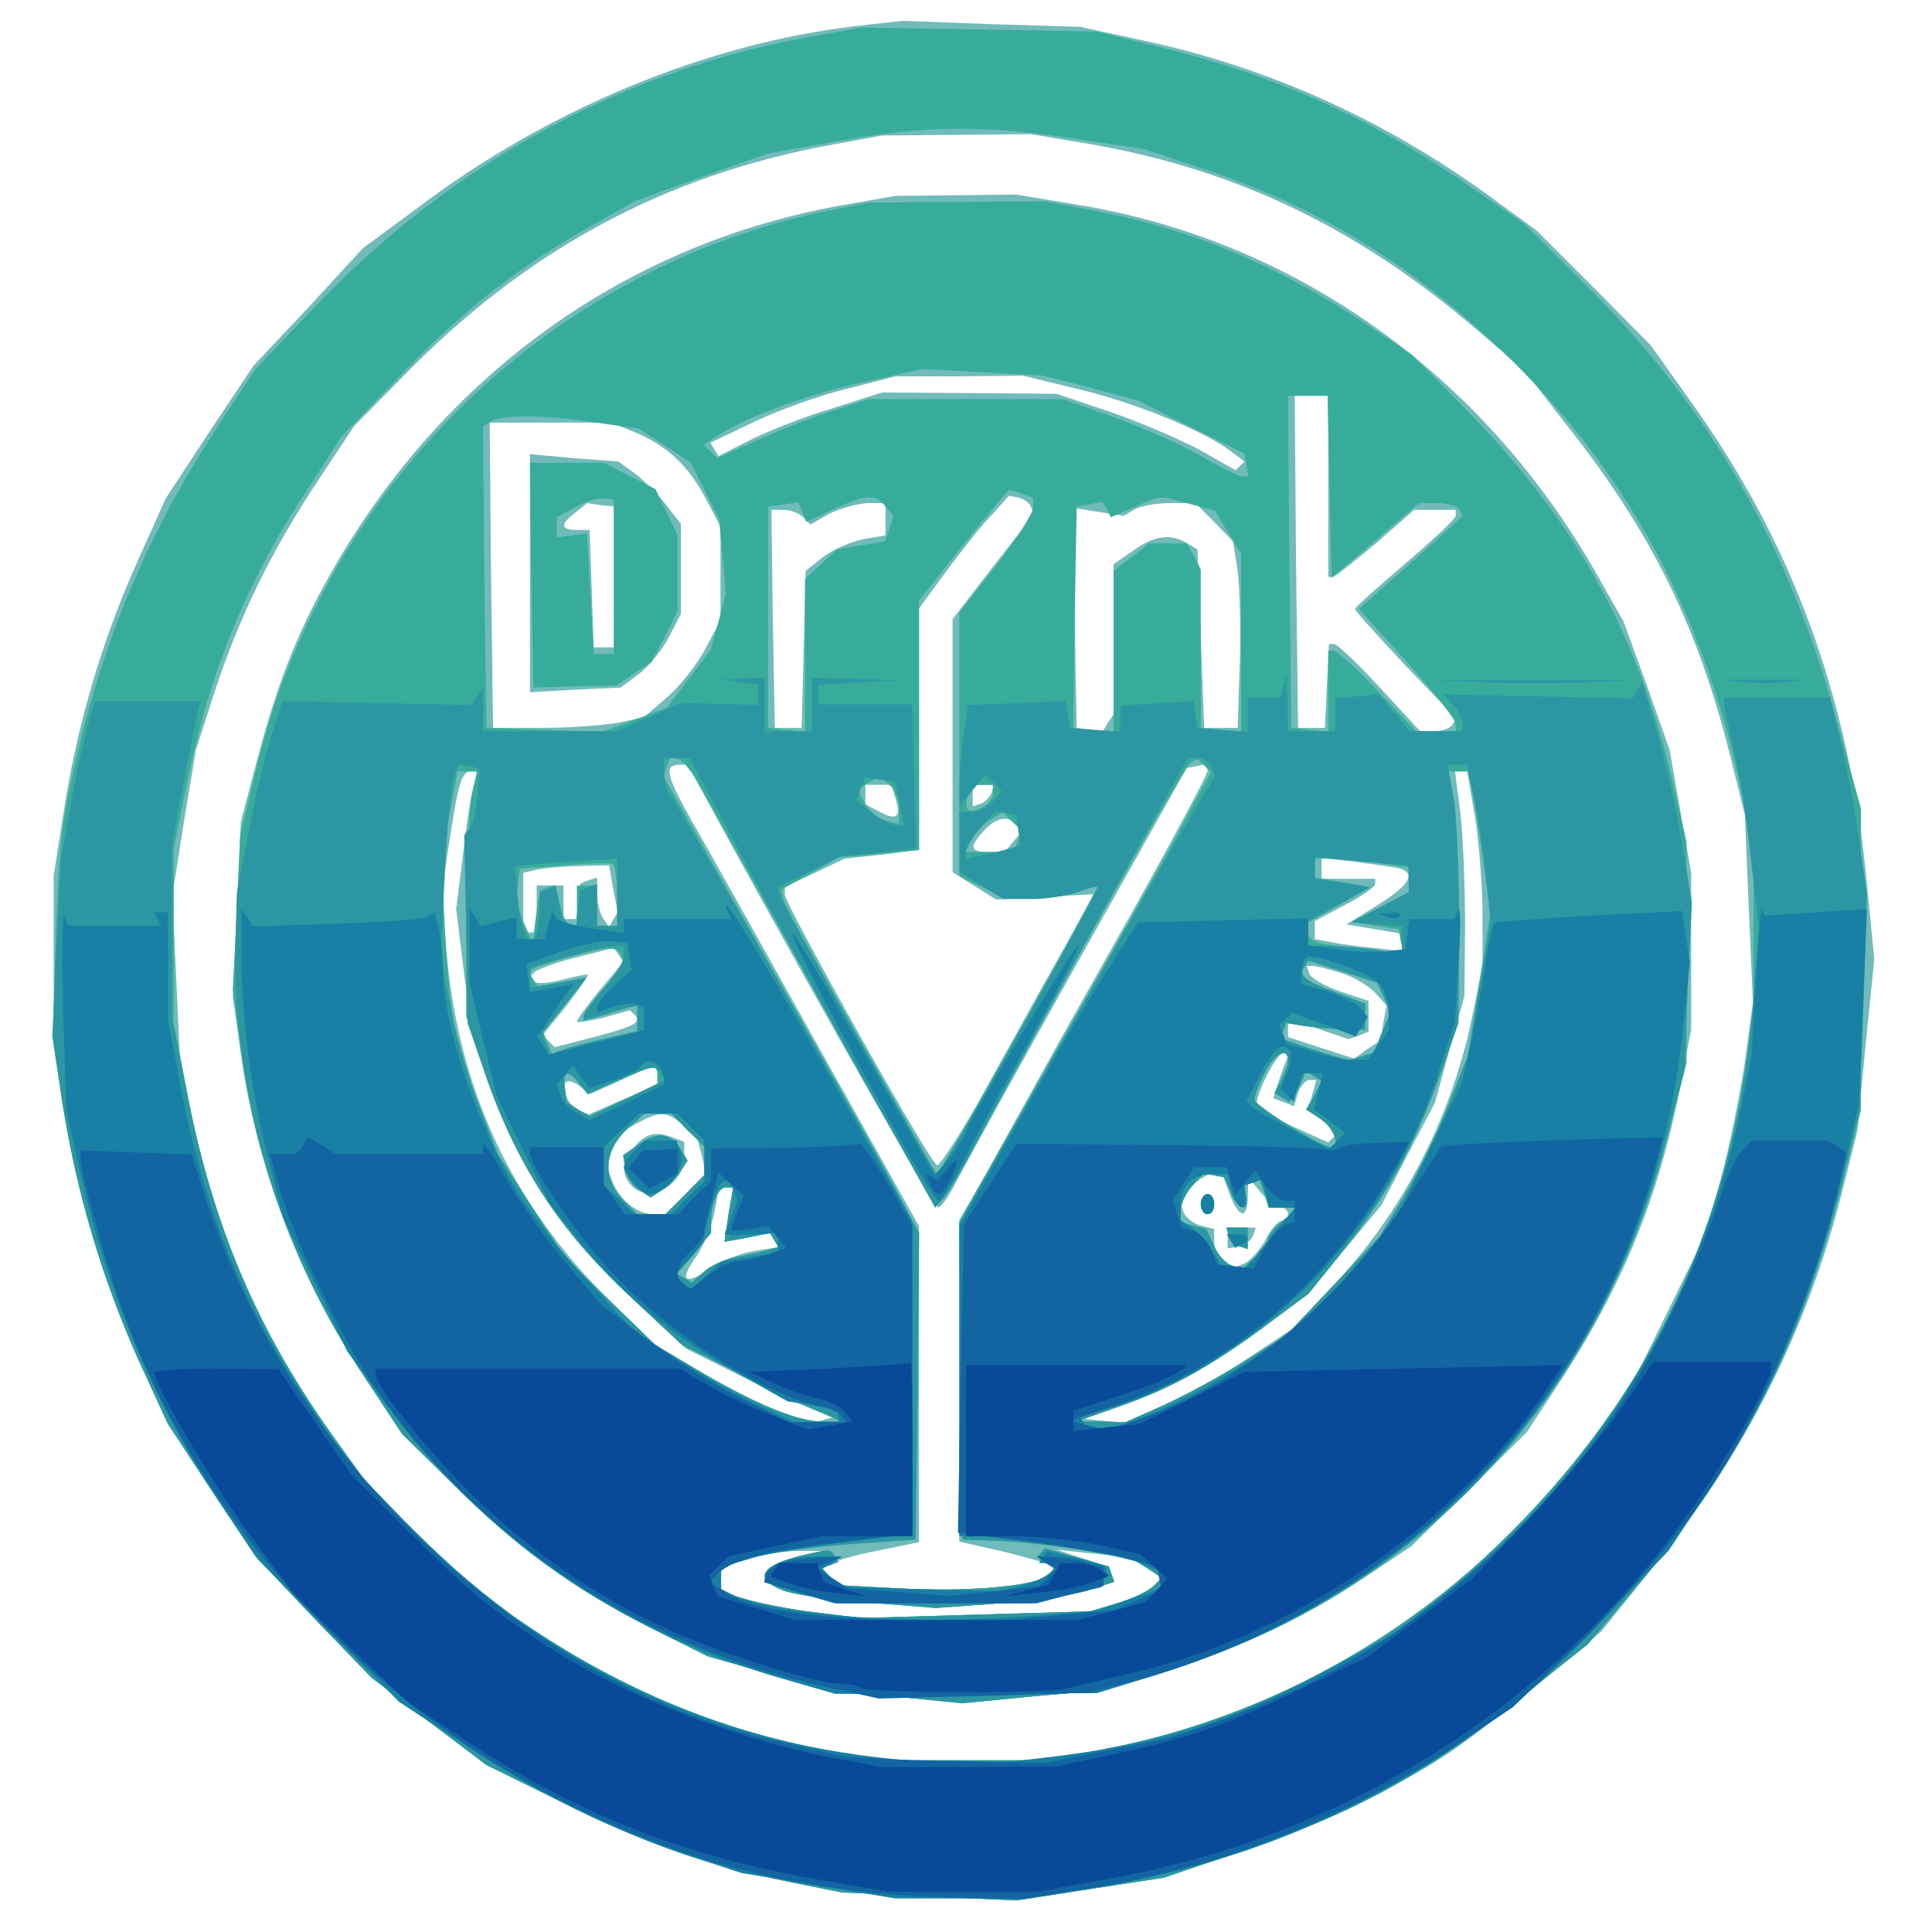
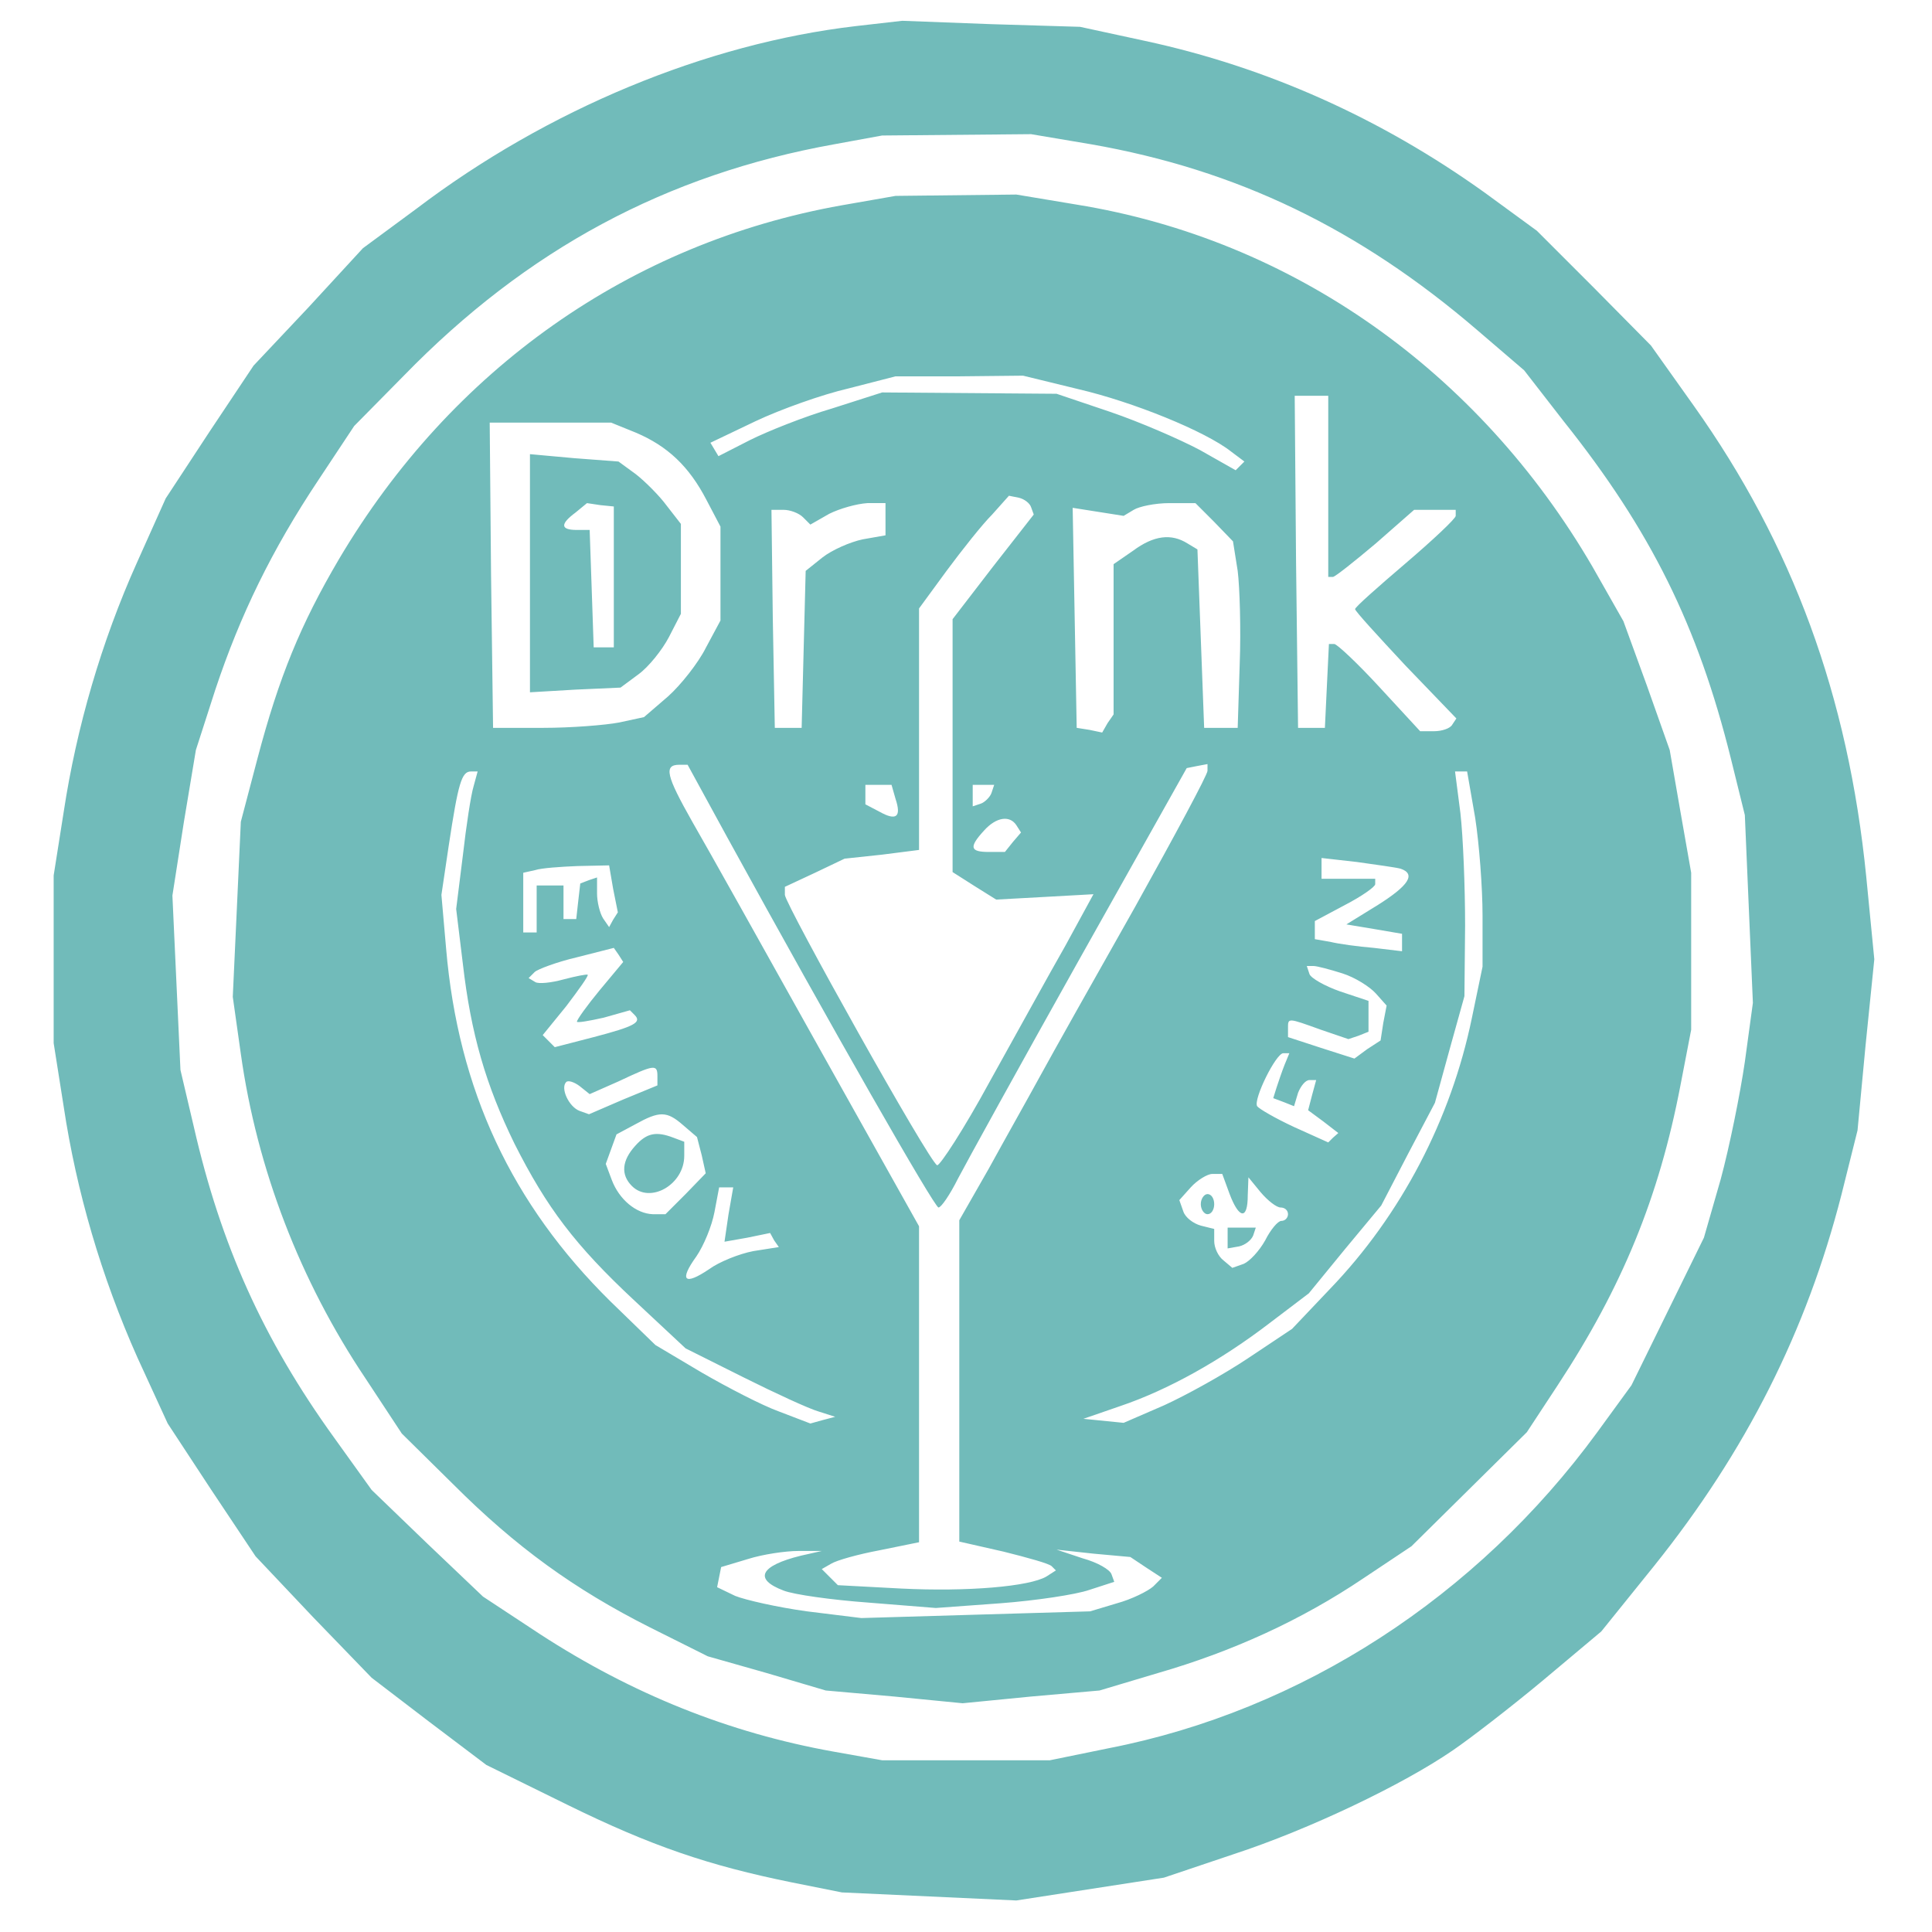
<svg xmlns="http://www.w3.org/2000/svg" version="1.2" baseProfile="tiny-ps" viewBox="0 0 288 288">
  <title>onedrink</title>
  <g>
    <g fill="#71bbba" transform="matrix(.1 0 0 -.1 0 288)">
      <path d="M1275 2841c-222-26-459-124-654-272l-80-59-81-88-82-87-66-99-65-99-43-96c-53-118-90-246-109-371l-15-95v-250l15-95c19-126 56-253 110-374l45-98 65-99 66-99 86-91 87-90 85-65 86-65 120-59c126-62 212-91 335-116l75-15 130-6 130-6 110 17 110 17 104 35c113 37 253 104 327 155 25 17 86 64 134 104l87 73 79 98c137 171 227 350 279 553l24 96 12 127 13 128-12 123c-27 270-110 495-257 702l-64 90-85 86-85 85-78 57c-155 111-325 187-506 226l-97 21-133 4-132 5-70-8zm351-176c218-38 400-126 576-277l70-60 59-76c130-163 200-305 249-502l21-85 6-140 6-140-12-88c-7-48-23-127-36-175l-25-87-54-110-54-110-51-70c-179-245-441-415-728-471l-88-18h-250l-73 13c-156 28-300 86-437 175l-85 56-83 79-83 80-56 78c-106 147-169 288-209 463l-20 85-6 130-6 130 17 109 18 108 29 90c37 111 84 208 154 313l53 80 74 75c183 188 391 300 642 345l71 13 111 1 111 1 89-15zm-371-91c-315-56-582-244-750-528-57-97-89-175-121-296l-25-95-6-131-6-130 12-85c24-171 88-338 186-484l54-82 77-76c93-93 180-156 293-213l86-43 88-25 88-26 102-9 102-10 102 10 102 9 87 26c111 32 214 79 306 141l72 48 86 85 86 85 46 70c96 146 151 280 183 447l16 83v234l-16 91-16 92-34 96-35 96-46 81c-170 292-448 488-769 540l-90 15-90-1-90-1-80-14zm352-274c82-19 190-63 228-93l20-15-7-7-6-6-53 30c-30 16-90 42-134 57l-80 27-130 1-130 1-75-24c-41-12-96-34-122-47l-47-24-6 10-6 10 67 32c38 18 100 40 139 49l70 18h95l95 1 82-20zm373-145v-135h7c3 0 32 23 64 50l57 50h62v-9c0-4-34-36-75-71s-75-65-75-68 34-40 75-84l76-79-6-9c-3-6-16-10-27-10h-21l-60 65c-33 36-64 65-68 65h-8l-3-62-3-63h-40l-3 248-2 247h50v-135zm-1032 80c47-20 79-50 105-100l21-40v-140l-22-41c-11-22-37-55-56-72l-36-31-37-8c-21-4-72-8-113-8h-75l-3 228-2 227h181l37-15zm589-111 4-11-61-78-60-78v-377l33-21 32-20 73 4 72 4-42-77c-24-42-74-133-113-203-38-70-74-125-78-124-11 3-226 388-227 403v12l45 21 44 21 56 6 55 7v360l41 56c23 31 53 69 68 84l25 28 15-3c8-2 16-8 18-14zm-217-18v-24l-34-6c-19-4-46-16-60-27l-25-20-3-117-3-117h-40l-3 163-2 162h18c10 0 23-5 29-11l11-11 28 16c16 8 41 15 57 16h27v-24zm490-4 28-29 7-44c3-24 5-87 3-139l-3-95h-50l-5 133-5 133-15 9c-24 15-50 12-81-11l-29-20v-224l-9-13-8-14-19 4-19 3-3 164-3 164 38-6 38-6 15 9c8 5 32 10 53 10h39l28-28zm-726-470c157-286 309-552 315-552 4 0 17 19 29 43 12 23 93 170 181 327l160 285 15 3 16 3v-10c0-6-49-97-108-203-60-106-124-220-142-253s-53-95-76-137l-44-77V582l66-15c36-9 69-18 72-22l6-6-14-9c-25-15-118-23-217-18l-94 5-12 12-12 12 14 8c8 5 40 14 72 20l59 12v471l-149 266c-82 147-167 299-189 337-39 69-43 85-19 85h12l59-108zm-378 76c-4-13-11-59-16-103l-10-80 10-82c12-104 34-180 77-268 48-95 90-151 179-234l76-71 86-43c48-24 98-47 112-51l25-8-19-5-18-5-47 18c-25 9-77 36-115 58l-69 41-67 65c-147 145-227 315-245 526l-7 80 11 74c14 92 19 110 33 110h10l-6-22zm1493-47c6-39 11-104 11-146v-76l-16-77c-31-150-105-293-212-404l-56-59-66-44c-36-24-92-55-125-70l-60-26-30 3-30 3 55 19c71 24 150 68 223 124l58 44 54 66 54 65 40 77 40 76 22 80 22 79 1 105c0 58-3 133-7 168l-8 62h18l12-69zm-864 28c9-27 1-33-24-19l-21 11v29h39l6-21zm143 9c-2-6-10-14-16-16l-12-4v32h32l-4-12zm37-48 7-11-12-14-12-15h-24c-28 0-30 7-7 32 18 20 38 23 48 8zm573-65c23-8 12-25-34-54l-47-29 42-7 41-7v-26l-42 5c-24 2-53 6-65 9l-23 4v27l45 24c25 13 45 27 45 31v8h-80v31l53-6c28-4 58-8 65-10zm-1174-30 7-35-7-11-6-11-9 13c-5 8-9 25-9 37v24l-12-4-13-5-3-26-3-27h-19v50h-40v-70h-20v89l18 4c9 3 38 5 63 6l47 1 6-35zm-20-151c-19-23-34-44-34-47 0-2 18 1 40 6l39 11 7-7c11-11 0-17-61-33l-58-15-9 9-9 9 35 43c19 25 34 46 32 47-1 1-17-2-36-7-18-5-37-7-42-4l-10 6 9 9c4 4 33 15 63 22l55 14 7-10 7-11-35-42zm1107 25c19-6 41-20 50-30l16-18-5-26-4-26-20-13-19-14-50 16-49 16v13c0 16-1 16 49-2l41-14 15 5 15 6v46l-42 14c-23 8-44 20-46 26l-4 12h10c5 0 24-5 43-11zm-86-136c-4-10-9-25-12-34l-5-16 16-6 15-6 6 20c4 10 11 19 17 19h10l-6-22-6-23 23-17 22-17-8-7-7-7-51 23c-28 13-52 27-55 31-6 10 28 79 39 79h9l-7-17zm-935-17v-14l-51-21-51-22-14 5c-16 6-29 34-20 43 3 3 12 0 20-6l15-12 43 19c53 25 58 26 58 8zm38-73 21-18 7-27 6-27-30-31-30-30h-19c-25 1-50 22-61 51l-9 24 8 22 8 22 28 15c36 20 47 20 71-1zm815-103c14-37 27-39 27-2l1 27 18-22c11-13 24-23 30-23s11-4 11-10c0-5-4-10-10-10-5 0-16-13-24-29-9-16-23-31-32-35l-17-6-13 11c-8 6-14 19-14 29v18l-20 5c-11 3-23 12-26 21l-6 17 17 19c10 11 25 20 32 20h15l11-30zm-747-30-6-41 34 6 34 7 6-11 7-10-38-6c-21-4-51-16-66-27-37-25-45-17-19 19 11 16 23 45 27 66l7 37h21l-7-40zm108-509c-61-15-71-35-26-52 15-6 72-14 127-18l100-8 96 7c53 4 113 13 133 20l37 12-4 11c-2 7-21 18-43 24l-39 13 55-6 55-5 24-16 23-15-13-13c-8-7-32-19-54-25l-40-12-171-5-170-5-81 10c-44 6-92 17-107 23l-27 13 3 15 3 15 40 12c22 7 56 12 75 12h35l-31-7zM790 2025v-177l68 4 67 3 27 20c15 11 35 36 45 55l18 35v134l-21 27c-11 15-32 36-46 47l-26 19-66 5-66 6v-178zm125-5v-105h-30l-3 88-3 87h-19c-25 0-25 9-2 26l17 14 20-3 20-2v-105zm32-848c-20-22-22-43-5-60 27-27 78 2 78 45v21l-16 6c-26 10-40 7-57-12zm843-87c0-8 5-15 10-15 6 0 10 7 10 15s-4 15-10 15c-5 0-10-7-10-15zm40-51v-15l17 3c9 2 18 9 21 16l4 12h-42v-16z" />
    </g>
    <g fill="#38ac9b" transform="matrix(.1 0 0 -.1 0 288)">
-       <path d="M1235 2830c-297-48-559-189-772-414l-82-86-54-82c-97-147-164-299-206-468-29-121-33-148-38-305l-4-140 15-100c20-131 57-257 111-379l45-98 65-99 66-99 86-91 87-90 85-65 86-65 120-59c126-62 212-91 335-116l75-15 130-6 130-6 110 17 110 17 100 34c180 60 289 118 434 236l98 78 70 83c155 183 247 363 310 605l27 108v450l-33 120c-72 270-192 478-382 665l-86 86-89 61c-148 101-286 162-464 205l-85 21-175 3-175 3-50-9zm362-156 108-16 90-30c143-48 260-113 377-211 225-189 360-416 424-717l18-85v-280l-18-89c-54-277-177-497-385-690-150-140-353-242-558-282l-88-18h-250l-73 13c-156 28-300 86-437 175l-85 56-83 79-83 80-56 78c-113 158-180 313-218 510l-21 108v260l16 79c34 175 88 311 181 453l53 82 78 81c95 100 173 163 278 224l81 46 99 36 99 35 106 19c132 23 211 24 347 4zm-362-108c-325-66-608-283-761-584-47-93-73-165-99-277l-17-70-5-115-6-115 12-88c24-177 86-342 186-492l54-82 77-76c93-93 180-156 293-213l86-43 88-25 88-26 102-9 102-10 102 10 102 9 87 26c383 111 665 412 765 819l23 90v330l-21 92c-52 220-146 389-311 556l-77 78-70 47c-134 88-258 140-403 168l-74 14-131-1-132-1-60-12zm391-264 70-19 80-40 79-39 3-17 3-17h-10c-5 0-33 14-62 31-28 16-86 42-128 57l-76 27h-290l-53-17c-29-9-79-29-113-44l-60-27-10 10-10 10 23 15c46 29 135 61 218 79l85 19 90-5 90-5 71-18zm356-147 3-136 65 55 65 56h27c15 0 29-4 33-9l5-10-42-39c-24-21-59-53-78-69l-34-31 72-80c40-44 72-85 72-91v-11h-59l-57 60c-31 33-61 60-66 60h-8v-121l-27 3-28 3-3 248-2 247h59l3-135zm-1093 95 63-9 39-25 39-26 21-42 21-42 5-55 5-56-11-42-12-42-32-43-33-43-48-18-49-18-86 3-86 3-3 224-2 225 12 8c17 10 78 10 157-2zm635-106 16-6v-15c0-8-25-47-55-86l-55-70v-393l35-17 36-17h39c21 0 51 5 66 10 15 6 28 9 30 8 3-3-223-409-234-420l-7-7-112 197c-61 108-113 203-115 211l-3 15 43 24 43 24 59 5 60 6v372l66 83c36 45 67 82 69 82s10-3 19-6zm-204-19 12-14-6-19-7-19-36-6-36-6-23-22-24-22v-228l-27 3-28 3v330l23 3 22 3 6-14 6-15 41 19c51 23 61 23 77 4zm453 4 38-10 19-32 20-32v-265h-60v241l-10 20-11 19h-56l-27-21-26-20v-239h-60l2 167 3 168 19 3 19 4 7-11 6-12 35 15c41 18 36 18 82 5zm-730-420c35-63 163-292 258-461l93-168 12 13c6 6 29 46 51 87 115 214 307 556 317 562l11 7 10-10 10-10-44-82c-24-45-109-196-188-336l-143-253 2-237 3-236 55-2c30-1 87-8 125-14l70-11 24-15 23-15-13-13c-8-7-32-19-54-25l-40-12-171-5-170-5-81 10c-44 6-92 17-107 23l-27 13 3 15 3 15 45 14c25 7 90 16 145 20l100 7 3 228 2 229-38 71c-21 40-107 193-191 341l-152 269 5 14 6 15 12-4c7-3 21-20 31-39zm-340-16c-4-21-8-103-8-183v-145l23-69c48-147 111-246 226-353l73-68 84-42c46-23 100-48 119-57l35-15h-27c-36-1-98 24-182 73l-69 41-67 65-67 65-51 77-50 78-30 78c-35 93-41 124-49 260l-5 102 12 65 12 65h29l-8-37zm1490 15c3-13 11-60 17-105l12-81-17-108-17-108-30-76c-16-41-46-102-66-135l-36-59-69-73-69-73-64-40c-35-22-89-51-120-65l-56-25-37 1h-36l65 23c79 28 131 57 216 120l64 47 54 67c63 79 105 155 143 260l27 77 1 150c0 83-4 167-8 188l-8 37h29l5-22zm-865 0c7-7 12-22 12-34v-22l-20 5c-11 3-25 15-31 26l-11 20 13 8c18 12 23 11 37-3zm152-12c0-14-29-31-38-22-2 3-2 12 1 21l6 15h31v-14zm37-70-6-16h-72l11 20c6 10 18 24 28 29l17 10 14-14 14-13-6-16zm-597-82v-44h-30v60h-30v-60h-9c-5 0-12 14-16 31l-7 30-11-4-12-4-6-39-5-39-13 29-12 30 3 25 3 26 65 5c36 3 68 4 73 2 4-2 7-23 7-48zm1128 50 52-7v-37l-42-22-43-22 35-6 35-5 3-18 4-18-64 7c-70 7-78 10-78 27v12l47 26 46 27-41 7-42 7v28h18c9 0 41-3 70-6zM927 1453l4-11-30-35c-17-19-31-38-31-41v-7l20 5c11 3 29 9 40 12l20 5v-38l-47-11c-27-6-55-13-64-17l-16-6-7 16-6 17 32 40 32 41-36-7-36-7-7 11c-10 15-6 17 56 34 58 16 71 16 76-1zm1136-60 10-22-13-30-12-30-19-6-19-6-51 16-50 17 4 11 4 12 24-4c13-2 40-5 59-5l35-1v39l-42 16c-48 18-57 25-49 38l6 10 51-16 52-17 10-22zm-143-94c0-6-5-19-10-29l-10-19 11-7 11-7 9 14c5 8 10 18 12 23l3 10 12-8 12-7-11-22-12-21 22-14c19-13 30-42 15-42s-114 62-114 71c0 6 7 23 15 39 15 30 35 40 35 19zm-940-22v-14l-51-23-50-24-17 10-17 11-3 22c-4 25 6 27 22 5l12-15 44 20c55 24 60 25 60 8zm45-82 25-24v-43l-29-29-29-29h-42l-20 20c-33 33-30 75 6 108l25 22h40l24-25zm810-93c11-26 27-30 23-6l-3 17 12 4 11 4 7-20 6-21h22l22-1-22-18c-13-11-23-23-23-29 0-5-9-17-20-27l-19-17-16 6c-8 3-20 16-26 30l-11 24-19 5-19 5v18c0 9 8 26 17 36l17 19 15-3 16-3 10-23zm-749-32-6-41 34 6 34 7 6-10 6-11-17-5c-10-3-31-7-47-10s-37-13-47-22l-18-16-11 7-11 6 26 31 25 30v18c0 26 11 50 22 50h11l-7-40zm-294 953 3-168 62 2 61 1 27 18 26 17 20 38 19 38v113l-16 34-17 35-38 19-38 20H790l2-167zm123-3v-115h-30l-5 90-5 90-22-3-23-3v30l28 15c15 9 34 14 42 13l15-2v-115zm279-1459c-61-15-71-35-26-52 15-6 72-14 127-18l100-8 96 7c53 4 113 13 133 20l37 12-4 11-4 12-47 13-48 14-6-7-6-6 14-10 15-9-15-10c-24-15-116-23-217-18l-94 5-12 13-12 13 13 4 12 5-6 9c-6 10-6 10-50 0zm-242 613-23-16 3-20c2-12 11-26 21-32l17-11 17 11c9 6 21 18 27 27l11 17-11 18c-15 23-35 26-62 6zm838-89c0-8 5-15 10-15 6 0 10 7 10 15s-4 15-10 15c-5 0-10-7-10-15zm42-47c2-6 10-14 16-16l12-4v32h-32l4-12z" />
-     </g>
+       </g>
    <g fill="#2c97a2" transform="matrix(.1 0 0 -.1 0 288)">
-       <path d="m1103 1863 27-4v-30l-57 2-58 1-48-21-49-21H720v65l-9-13-8-13-141 3-141 3-16-50c-9-27-24-92-34-143l-18-93-2-79c-5-219 64-451 194-645l54-82 77-76c93-93 180-156 293-213l86-43 88-25 88-26 102-9 102-10 102 10 102 9 87 26c379 109 660 406 760 804l25 95 5 125 6 125-15 90c-8 50-25 123-37 164l-22 74-7-12-8-12-141 3-141 3 15-16c8-8 14-21 14-27v-12h-78l-24 28-23 27-32-3-33-3v-49h-70l-1 43-1 42-5-17-4-18h-49v-51l-37 3-38 3-3 20-3 20-54-3-55-4v-39l-37 3-38 3-3 20-3 20-73-3-73-3-7-46c-3-25-6-59-6-76v-29l19 23 20 24 12-12 12-12-13-16c-7-8-21-15-31-15h-19v-90l33-20 32-20h42c23 0 54 5 69 10 15 6 28 9 30 8 3-4-223-408-234-420l-7-7-115 201c-63 111-116 207-118 214l-3 12 47 22 46 23 57 6 56 6-1 55c-1 30-2 79-3 108l-1 52h-140v29l63 4 62 3-67 2-68 2v-80h-70v80l-32-1-33-2 28-4zm22-295c54-101 136-252 183-335l86-153 12 13c6 6 27 41 46 77 39 74 258 473 295 538l24 42h15c8 0 17-6 20-13l5-14-47-79c-26-43-111-193-191-333l-143-253 2-237 3-236 55-2c30-1 87-8 125-14l70-11 24-15 23-15-13-13c-8-7-32-19-54-25l-40-12-171-5-170-5-81 10c-44 6-92 17-107 23l-27 13 3 15 3 15 45 14c25 7 90 16 145 20l100 7 3 228 2 229-38 71c-56 105-323 570-333 582-5 5-9 19-9 32v23h38l97-182zm-413 127c-2-22-7-44-12-50l-8-10 3-140 2-140 22-64c48-144 112-242 225-348l73-68 84-42c46-23 100-48 119-57l35-15h-27c-36-1-98 24-182 73l-69 41-67 65-67 65-51 77-50 78-30 77c-16 43-35 110-42 149l-13 72 6 118c3 66 9 129 13 142l7 23 16-3 16-4-3-39zm1487-12c6-32 14-85 17-118l6-60-17-100-17-100-30-75c-16-41-46-102-66-135l-36-59-69-73-69-73-64-40c-35-22-89-51-120-65l-56-25-37 1h-36l65 23c79 28 131 57 216 120l64 47 54 67c63 79 105 155 143 260l27 77 1 140c0 77-4 164-8 193l-9 52h29l12-57zm-858 0 6-33h-12c-7 0-23 8-36 18l-22 19 6 17 7 17 22-3 22-3 7-32zm177-41 3-22-13-4c-7-2-25-7-40-10l-28-6v12c0 6 10 22 22 35l22 24 16-3 15-3 3-23zm-598-92v-50h-30v62l-12-4-13-5-3-26-3-27h-19l-6 29-6 30-12-5-11-4-1-31c-3-64-25-51-32 20l-4 50 43 4c24 2 59 4 77 5l32 2v-50zm1178 40c1 0 2-9 2-20v-20l-42-22-43-23 38-3 37-3v-42l-37 7c-21 3-53 6-70 6h-33v37l46 25 46 25-41 7-41 6v33l68-7c37-3 68-6 70-6zM930 1455c0-8-13-30-30-48-16-19-30-38-30-41v-7l20 5c11 3 29 9 40 12l20 5v-38l-47-11c-27-6-56-14-65-17l-18-7-6 16-6 16 33 41 33 41-42-7-42-7v29l53 16c28 8 60 16 70 16l17 1v-15zm1133-62 10-22-13-30-12-30-19-6-19-6-51 16-50 17 4 11 4 12 24-4c13-2 40-5 59-5l35-1v39l-42 16c-48 18-57 25-49 38l6 10 51-16 52-17 10-22zm-143-94c0-6-5-19-10-29l-10-19 11-7 11-7 9 14c5 8 10 18 12 23l3 10 12-8 12-7-11-22-12-21 22-14c19-13 30-42 15-42s-114 62-114 71c0 6 7 23 15 39 15 30 35 40 35 19zm-935-19 6-10-56-27-56-27-17 10-17 11-3 22c-4 25 6 27 22 5l12-15 44 20c53 23 57 24 65 11zm40-85 25-24v-43l-29-29-29-29h-42l-20 20c-33 33-30 75 6 108l25 22h40l24-25zm810-93c11-26 27-30 23-6l-3 17 12 4 11 4 7-20 6-21h22l22-1-22-18c-13-11-23-23-23-29 0-5-9-17-20-27l-19-17-16 6c-8 3-20 16-26 30l-11 24-19 5-19 5v18c0 9 8 26 17 36l17 19 15-3 16-3 10-23zm-749-32-6-41 34 6 34 7 6-10 6-11-17-5c-10-3-31-7-47-10s-37-13-47-22l-18-16-11 7-11 6 26 31 25 30v18c0 26 11 50 22 50h11l-7-40zm108-509c-61-15-71-35-26-52 15-6 72-14 127-18l100-8 96 7c53 4 113 13 133 20l37 12-4 11-4 12-47 13-48 14-6-7-6-6 14-10 15-9-15-10c-24-15-116-23-217-18l-94 5-12 13-12 13 13 4 12 5-6 9c-6 10-6 10-50 0zm-242 613-23-16 3-20c2-12 11-26 21-32l17-11 17 11c9 6 21 18 27 27l11 17-11 18c-15 23-35 26-62 6zm838-89c0-8 5-15 10-15 6 0 10 7 10 15s-4 15-10 15c-5 0-10-7-10-15zm42-47c2-6 10-14 16-16l12-4v32h-32l4-12zm381 825c43-2 110-2 150 0l72 3h-300l78-3zm385 0c17-2 47-2 65 0l32 4h-130l33-4zm-2467-63c-5-19-17-72-25-117l-15-82-7-133-6-133 15-100c21-132 58-257 112-379l45-98 65-99 66-99 86-91 87-90 85-65 86-65 120-59c126-62 212-91 335-116l75-15 130-6 130-6 110 17 110 17 100 34c180 60 289 118 434 236l98 78 70 83c156 184 250 368 309 605l26 108 6 161 5 161-12 84c-7 46-19 112-28 147l-15 62h-158v-7c0-5 7-35 14-68 8-33 20-107 26-165l12-105-7-90c-26-346-156-619-404-849-150-140-353-242-558-282l-88-18h-250l-73 13c-156 28-300 86-437 175l-85 56-83 79-83 80-56 78c-114 158-179 311-220 515l-22 113v130l1 130 17 90c10 50 19 97 21 105l5 15H142l-11-35z" />
-     </g>
+       </g>
    <g fill="#1780a4" transform="matrix(.1 0 0 -.1 0 288)">
-       <path d="m1085 1520 6-10H930v-21l-47 7c-27 4-51 11-54 16l-6 10-6-21-5-21h-42v32l-27-6-26-7-8 13-9 13v-110l20-85 21-85 39-80 40-80 50-63c60-74 139-139 235-192l69-39 38-6 38-7v-18h-65l-62 29c-34 17-89 48-121 70l-59 39-69 75c-38 41-84 100-103 130-61 103-111 251-111 332 0 22-3 50-6 62l-6 23-11-7c-6-3-67-8-135-10l-125-4-8 13-9 13v-72c0-91 15-206 42-308l20-80 48-100 48-100 51-69c151-207 350-347 596-418l80-23h195l195 1 88 27c440 136 739 502 786 965l10 98-6 38-6 38-136-7c-75-4-139-9-143-11-3-2-9-28-13-57-4-28-14-81-21-117l-15-65-49-100-48-100-56-67-56-67-67-51c-75-57-194-118-247-127l-33-5-7 10-6 9 53 17c216 68 408 266 481 497l25 76 5 89c4 49 3 83 0 77l-6-13h-67l-3-22-3-23-29-3c-17-2-49-1-73 3l-43 6v40l-127-3-127-3-54-85c-29-47-64-105-77-130-14-25-33-58-43-75-9-16-34-60-55-97l-37-66V590h28c48 0 218-29 245-41l27-12v-25l-47-16-48-17-85-7c-161-13-343-5-430 21l-45 13v38l45 13c25 8 89 18 143 25l97 11 1 11c0 6 0 111-1 234l-1 223-81 142c-108 192-189 327-195 327-2 0-1-4 2-10zm-147-65 3-21-26-24c-14-13-25-27-25-31v-9l23 9c12 4 28 6 35 4l12-5v-34l-71-18-71-18-9 13-8 13 10 15c5 9 17 27 26 40l18 24-33-6-32-6-1 9c-1 6-2 15-3 22l-1 11 50 18c28 10 61 17 75 16l25-2 3-20zm1120-43c6-9 12-27 12-42v-26l-16-22-15-22h-21c-11 0-39 5-60 12l-40 12-5 14-6 13 10 10 9 9 48-17 47-18 9 15 9 14-11 13c-6 7-28 18-49 25l-39 11v17c0 9 3 19 6 22 9 10 98-23 112-40zm-135-98c3-3 1-18-4-32l-10-25 10-10 9-9 7 21 6 21h31l-7-27-6-27 23-17 23-18-12-12-12-12-53 28c-29 15-57 31-61 35l-9 8 21 41c21 40 31 48 44 35zm-935-35 3-15-56-27-56-27-18 10c-10 5-22 17-25 26l-6 17 12 14 12 15 12-17 13-17 35 12c20 6 38 16 42 21 8 14 28 6 32-12zm42-79 20-20v-61l-25-24-24-25h-55l-23 22-23 21v58l26 24 27 25h57l20-20zm806-95c7-28 23-34 20-9l-1 17 13 4 13 5 6-21 5-21h39l-37-45-36-45h-37l-12 23c-7 12-20 28-31 35l-18 13v23c0 28 18 46 47 46h23l6-25zm-742 0 5-15-9-25-10-25 8-1c4-1 22 0 40 1l32 2v-29l-42-7-43-7-23-21-22-22-12 12-12 12 22 23c12 13 22 27 22 33 0 5 5 26 11 47 10 39 23 47 33 22zm-148 59c-9-8-16-19-16-24 0-9 28-40 36-40 29 0 58 39 48 65l-6 15h-47l-15-16zm844-79c0-8 5-15 10-15 6 0 10 7 10 15s-4 15-10 15c-5 0-10-7-10-15zm45-55 6-10 10 5c14 9 11 15-7 15h-15l6-10zm782 389-6-115-16-77c-59-286-216-544-435-718l-81-64-87-47c-157-86-260-118-442-139l-95-11-90 7c-303 22-558 144-770 366l-81 84-58 89c-96 146-151 283-186 463l-20 104v159h-21l6-10 6-10H102l-6 13c-3 6-4-55-2-138l5-150 20-90c38-174 111-348 208-494l58-86 105-106 105-106 102-67c113-74 209-121 329-162l79-26 115-19 115-19h195l98 16c174 27 323 80 472 167 114 67 189 128 297 241l90 94 56 84c97 145 165 308 207 493l21 90 6 145 6 145-77-5-76-5-3 10c-2 6-6-42-10-106zm-549 94c7-3 16-2 19 1 4 3-2 6-13 5l-19-1 13-5zm-886-28c14-43 207-395 217-395 4 0 19 24 34 53 14 28 41 79 60 112 83 148 118 215 114 215-6 0-167-267-167-277 0-4-11-21-23-37l-23-29-89 154c-89 156-129 222-123 204zm372-926-5-9h10c26 0 8-20-27-31l-39-11-121 3-121 4-13 13-13 13 15 9 15 10h-38c-40 0-77-14-77-30v-9l52-16 52-15h294l52 12 52 12 5 13c7 18 4 20-45 31l-42 10-6-9z" />
-     </g>
+       </g>
    <g fill="#1365a2" transform="matrix(.1 0 0 -.1 0 288)">
-       <path d="M2313 1180c-89-3-163-7-165-10s-24-36-49-75c-106-162-257-284-412-335l-38-12-27 7-27 7 66 22c166 55 319 184 413 347l27 47-50-2c-27 0-52-4-56-8-3-3-14-4-23-1-10 2-116 5-237 6l-220 2-39-60-39-60-5-230-4-230 104-13c57-7 124-18 149-25l44-13 3-17 4-17-35-15-35-15-119-11-118-11-115 7c-130 7-194 19-229 42l-23 15 13 13c23 21 74 34 184 46l105 13v459l-37 63c-20 35-39 61-43 59s-54-5-113-6l-107-1v-49l-25-24-24-25h-80l-15 22-16 22v56H790v-8c0-21 77-133 128-185 86-89 220-174 299-192 18-3 35-11 38-16l6-9h-85l-70 35c-39 19-103 59-141 88l-70 53-56 67c-30 36-70 92-87 124s-32 52-32 46v-13H500l-20 13-21 12-8-13c-4-8-11-13-15-13-3 1-12 1-20 1h-14l15-52c21-75 93-224 142-297 153-225 396-386 674-446l77-17 158 4 157 5 78 21c352 96 643 375 751 721 15 46 25 84 24 85-2 1-76-1-165-4zm-478-61 7-20 14 18 15 18 15-22c9-13 23-23 30-23h14v-31l-15-6c-9-3-23-19-31-35l-15-29-27 3-27 3-10 23c-5 12-18 25-27 28l-17 5-6 20-7 20 16 24 16 25h49l6-21zm-736-46c-5-13-9-25-9-27 0-1 13-1 28 2l28 4 13-16 13-16-27-10c-14-5-34-10-44-10s-30-9-45-21l-26-20-10 6c-16 10-12 30 10 50 11 10 20 23 20 29s5 28 11 49l10 39 19-17 19-17-10-25zm1498 92c-9-8-25-45-37-82-24-73-90-213-132-278-112-177-292-342-473-432-60-31-186-79-228-87-12-3-55-11-95-19l-73-15-142 3c-78 1-153 5-167 8s-56 13-95 22c-385 91-731 426-856 832l-13 42-83 3-83 3v-13c0-18 35-146 59-215 108-310 355-588 659-742 192-96 363-138 587-144l100-2 100 16c191 30 382 105 544 212l86 58 79 75c79 75 169 181 218 255 75 114 152 292 183 423l18 74-14 9-14 9h-114l-14-15zm-1649-13-11-13 15-15 16-16 21 11 21 12v37l-26-2-26-1-10-13zm462-17-12-15-9 6-9 5 6-15c9-23 19-20 32 9 13 28 10 32-8 10zm-239-584c-14-4-26-12-28-18l-4-11 54-16 55-16h297l50 13 50 13v28l-25 7c-14 4-36 7-50 8l-25 1 15-10 15-9-13-13-12-12-67-8-68-7-75 6-75 5-25 16-24 15 19 8 20 8-30-1c-16 0-41-3-54-7z" />
-     </g>
+       </g>
    <g fill="#084a99" transform="matrix(.1 0 0 -.1 0 288)">
-       <path d="m1236 840-119-5 34-16c19-9 48-19 66-23 17-4 37-13 43-21l11-14-33-6-34-6-53 21c-30 11-73 32-96 45l-42 25H560v-9c0-19 90-129 156-191 81-76 170-137 271-185 75-36 229-85 267-85 13 0 26-3 29-6 7-8 284-9 307-1 8 2 48 12 89 21 249 55 497 226 634 436l16 25-237-5-237-5-78-39-79-39-49-5-49-5v30l70 23c38 12 76 27 85 34l15 11h-330V590h68c37 0 95-6 129-13l63-14 20-18 20-18-16-18-16-17-51-14-52-13h-420l-58 18-58 18-6 15-6 16 15 14 14 14 69 15 70 15h135v130c0 72-1 129-2 128-2-1-57-4-122-8zm1179-62c-27-39-88-111-134-160l-84-89-79-60-80-59-101-49c-115-55-168-73-282-97l-80-17-130-1h-130l-70 13c-150 28-325 97-437 172-87 58-111 79-203 170l-80 79-55 79-55 80-92 1c-51 0-93-3-93-6 0-19 93-176 147-248l62-83 85-81 86-81 84-55c160-107 325-173 521-207l110-19h222l109 20c348 63 652 254 859 541 54 75 125 199 125 219v10h-175l-50-72zM1155 540l-6-10 27-10c15-6 48-13 73-15l46-5-33 10-33 11-6 14-5 15h-57l-6-10zm417-6-9-16-34-9-34-9 53 6c29 2 65 9 80 15l26 10-14 9c-8 6-25 10-37 10h-22l-9-16z" />
-     </g>
+       </g>
  </g>
</svg>